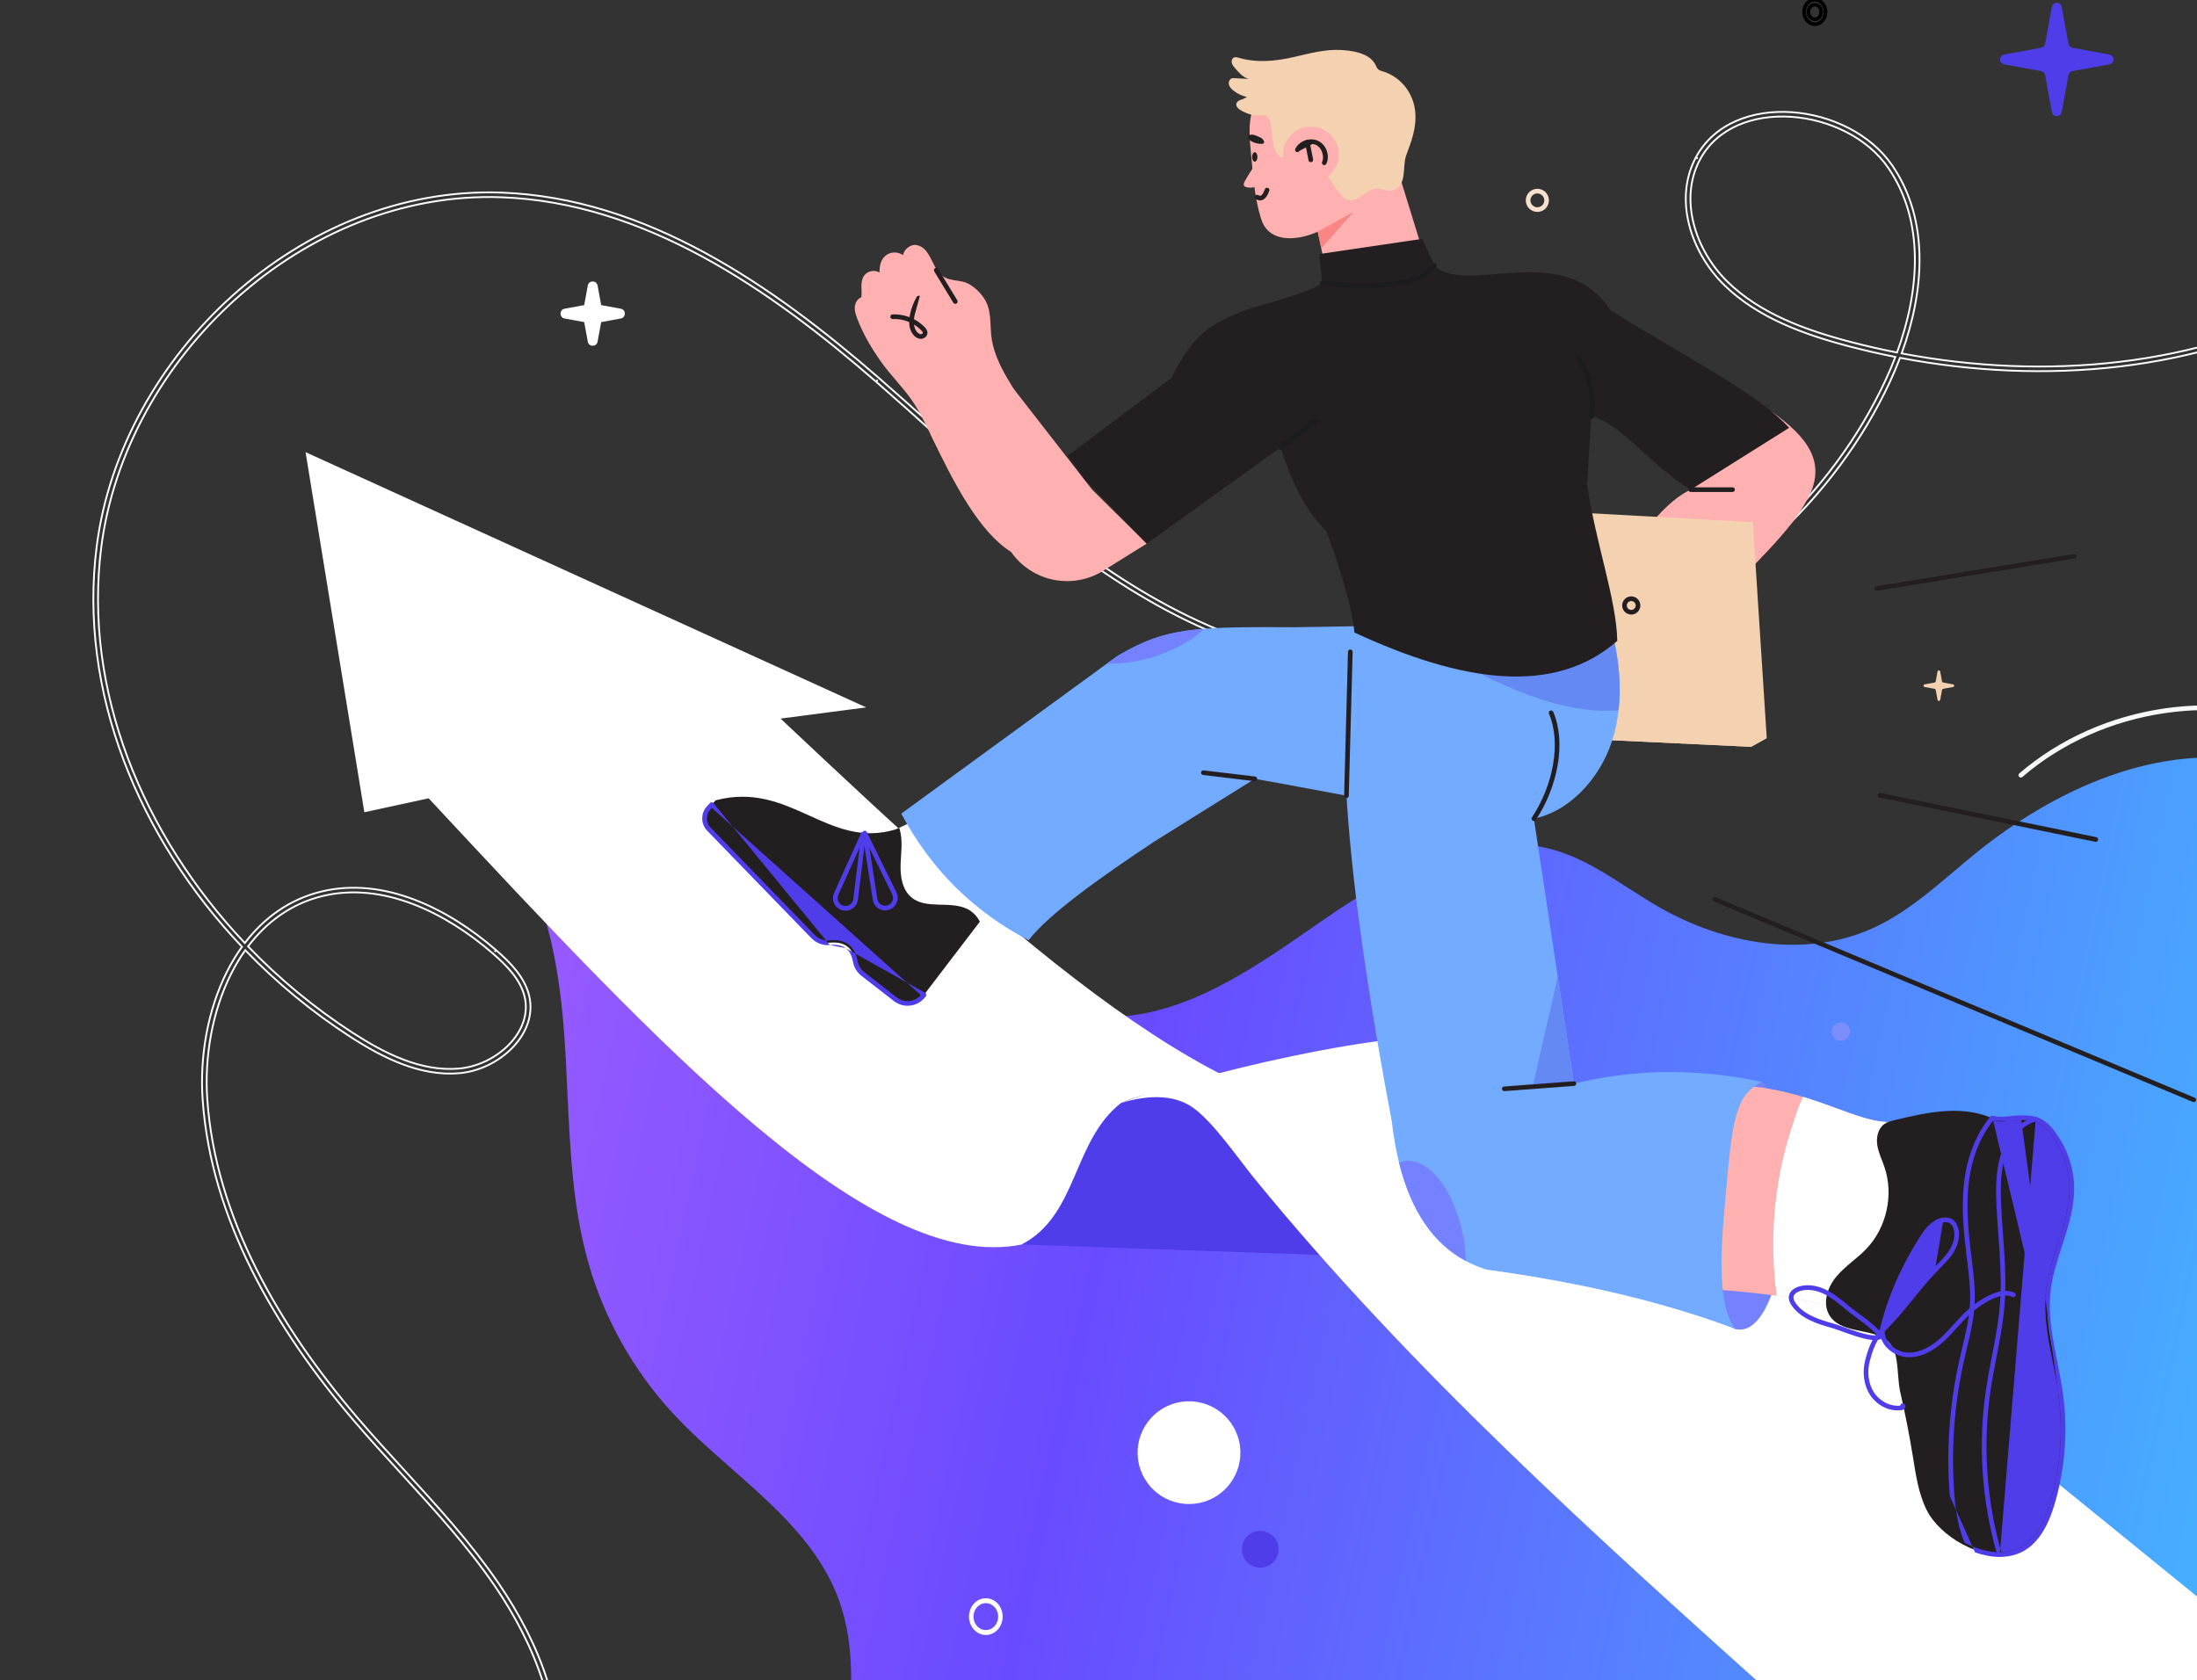
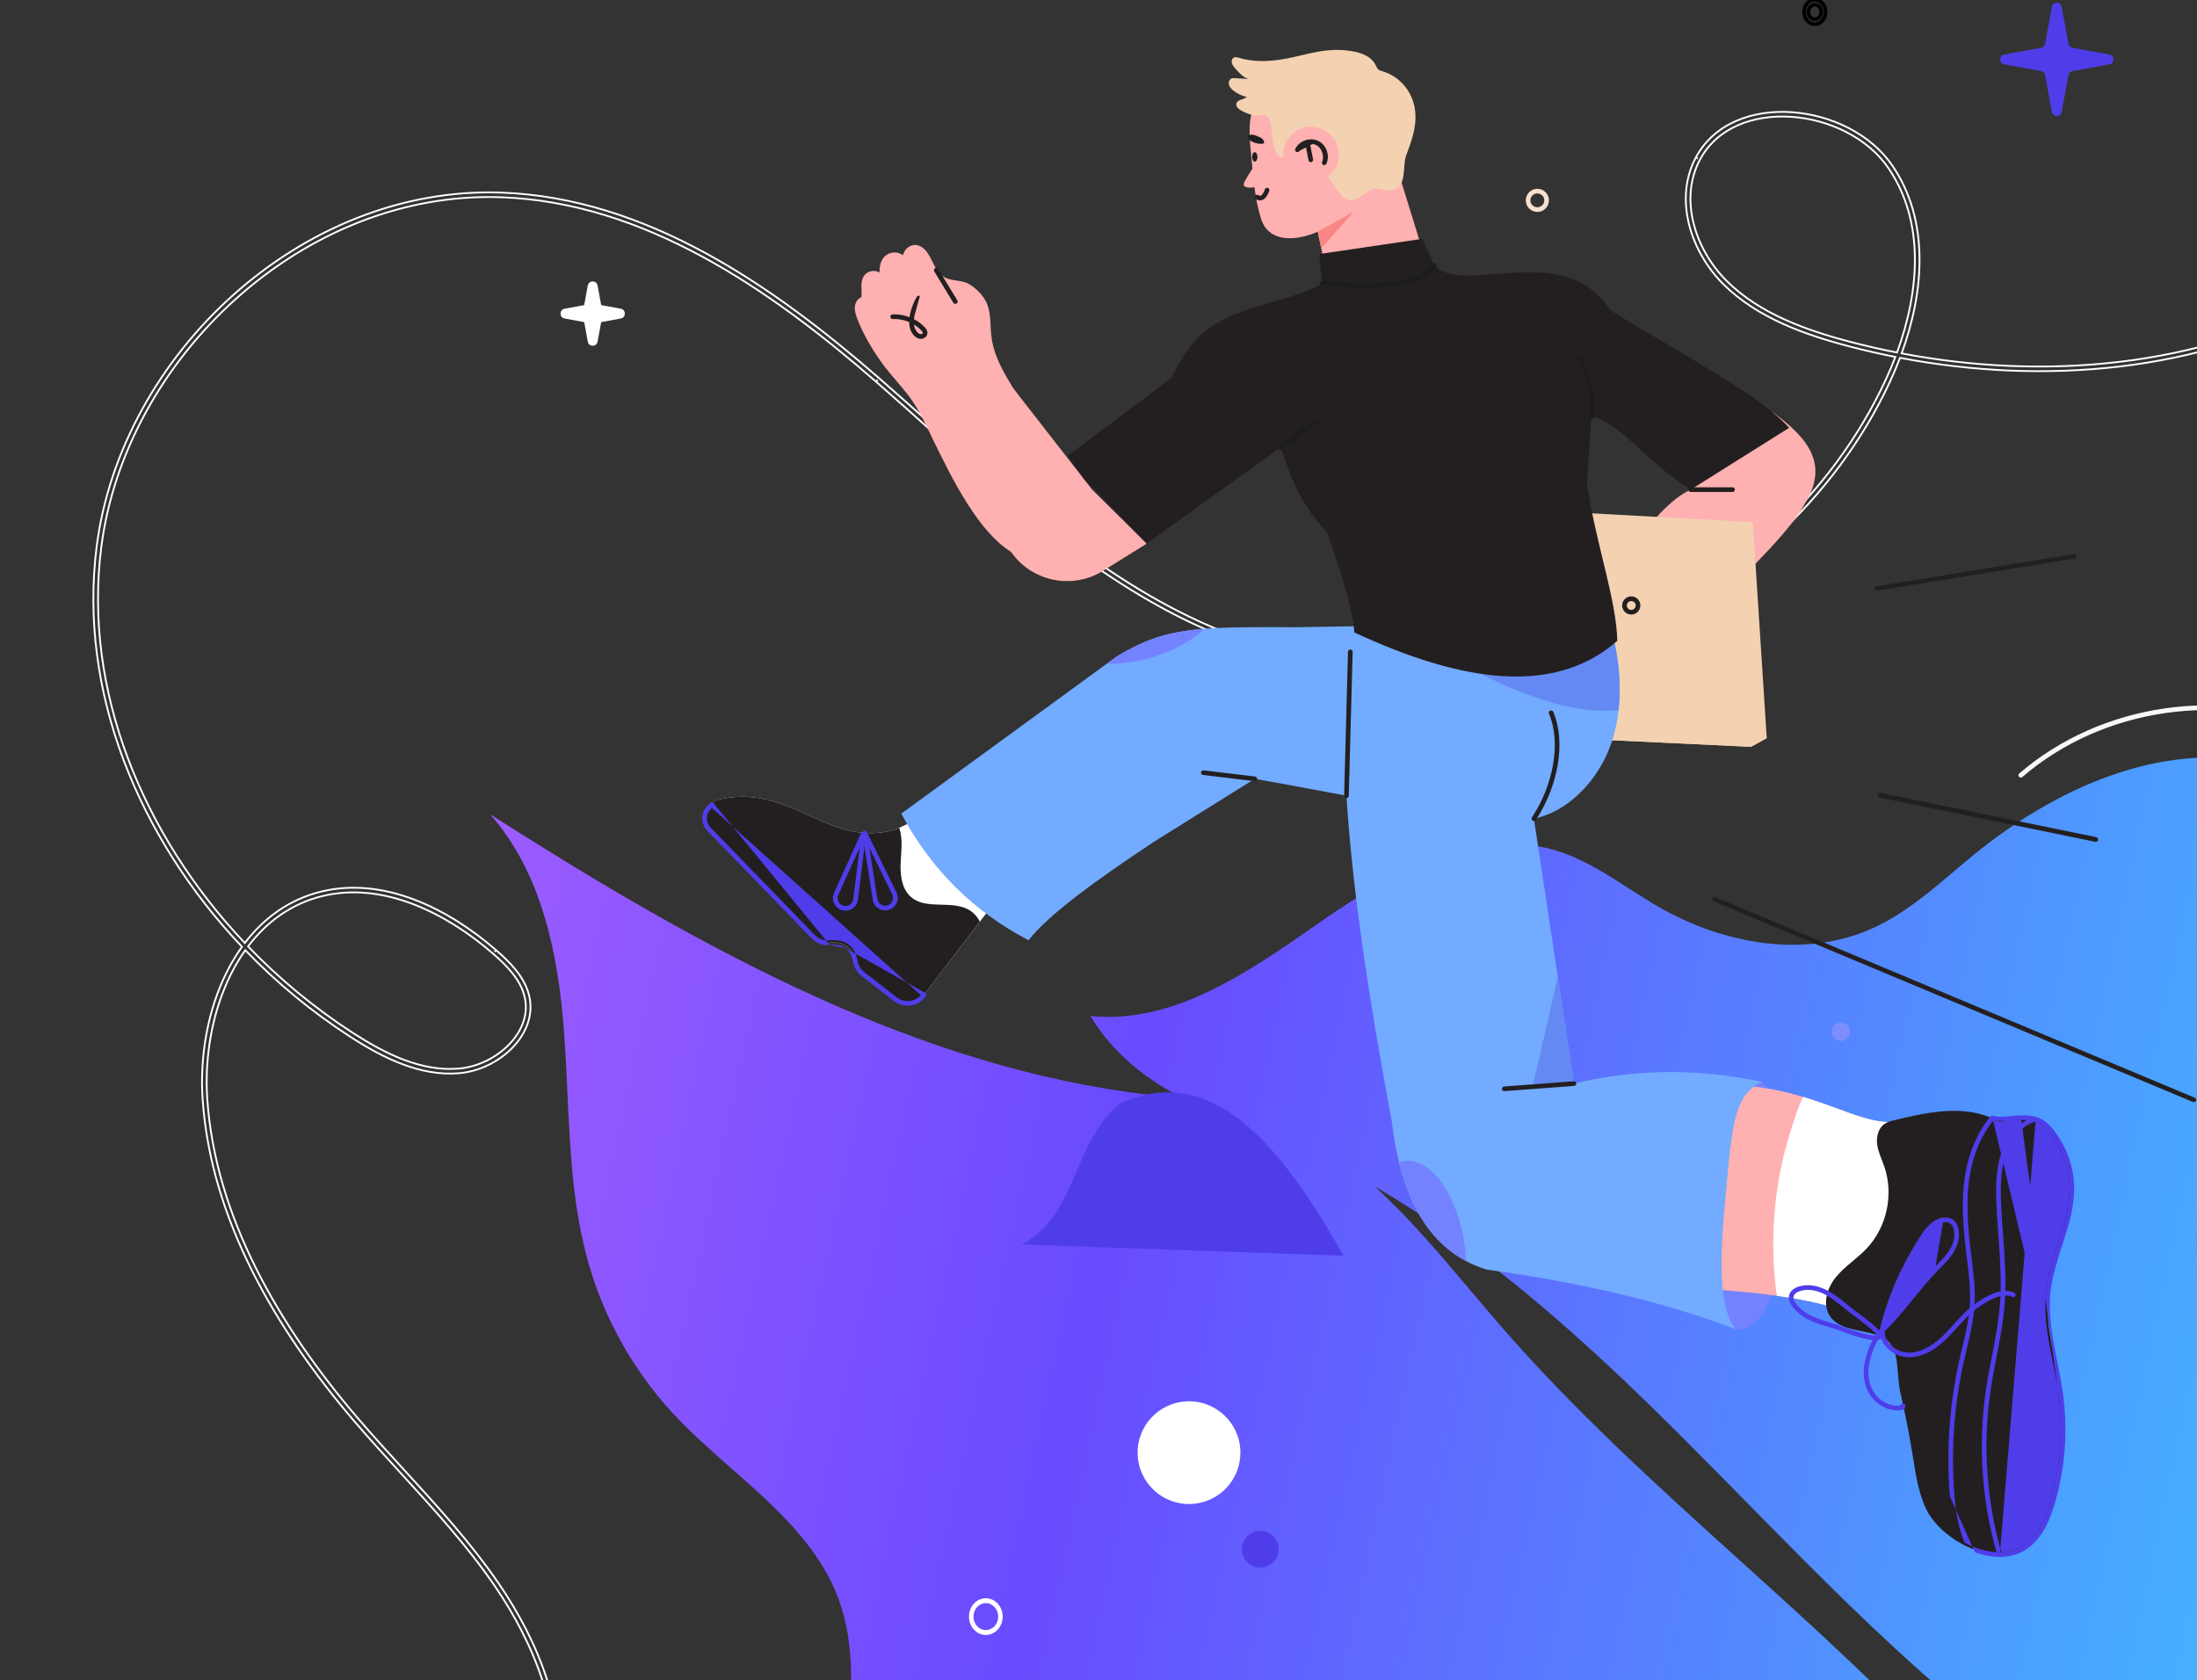
<svg xmlns="http://www.w3.org/2000/svg" width="608" height="465" viewBox="0 0 608 465" fill="none">
  <rect x="0" y="0" width="608" height="465" fill="#333333" stroke="none" />
  <g clip-path="url(#clip0_233_1632)">
    <path d="M469.311 43.579C474.376 34.108 485.052 30.326 495.826 31.051C506.601 31.777 517.67 37.013 523.689 45.832C534.035 60.99 532.536 80.579 526.264 97.82C566.012 105.353 608.518 101.598 643.522 82.456C682.668 61.049 710.247 18.694 706.582 -24.277L707.864 -24.386C711.582 19.197 683.634 61.987 644.14 83.584C608.758 102.933 565.85 106.674 525.81 99.043C524.947 101.317 524.004 103.547 522.996 105.716C507.936 138.125 479.182 164.428 444.744 177.319C410.307 190.209 370.595 189.534 336.654 175.479C306.429 162.963 282.04 141.062 257.929 119.411C252.772 114.78 247.628 110.16 242.442 105.647M469.311 43.579L469.849 43.866M469.311 43.579C463.156 55.09 467.843 69.727 477.114 78.846C486.384 87.963 499.315 92.63 511.974 95.926C516.117 97.005 520.306 97.963 524.527 98.794C523.699 100.963 522.795 103.094 521.828 105.174C506.915 137.267 478.424 163.338 444.292 176.114C410.16 188.89 370.786 188.22 337.147 174.291C307.146 161.867 282.954 140.147 258.846 118.503C253.675 113.86 248.508 109.22 243.288 104.677C213.78 78.991 178.836 54.776 138.806 53.313C83.33 51.285 33.542 98.351 26.764 151.169C21.599 191.416 38.388 231.92 66.972 262.054C65.421 264.209 64.038 266.513 62.821 268.929C57.433 279.617 55.256 292.515 56.078 304.33C58.382 337.41 76.172 367.81 98.012 393.328C102.301 398.339 106.752 403.205 111.193 408.06C120.297 418.011 129.361 427.92 136.915 438.958C148.133 455.35 155.821 474.888 152.972 494.155M154.245 494.343C157.161 474.624 149.286 454.755 137.978 438.232C130.374 427.12 121.203 417.094 112.063 407.102C107.638 402.263 103.219 397.433 98.99 392.492C77.232 367.069 59.639 336.926 57.363 304.241C56.555 292.627 58.7 279.965 63.971 269.507C65.124 267.22 66.425 265.04 67.876 263.001C76.581 272.033 86.35 280.109 96.906 286.938C105.837 292.717 116.215 298.009 127.155 297.042C132.67 296.555 138.088 293.848 141.831 289.968C145.576 286.086 147.703 280.959 146.453 275.655C145.229 270.465 141.218 266.404 137.284 262.979M137.284 262.979L136.885 263.437M137.284 262.979C124.199 251.591 106.291 242.544 88.932 246.768C80.021 248.936 72.989 254.137 67.749 261.006C39.483 231.125 22.944 191.055 28.041 151.333C34.743 99.11 84.011 52.597 138.759 54.598C178.313 56.044 212.963 79.986 242.442 105.647M242.442 105.647L242.865 105.162M89.237 248.018C80.593 250.121 73.754 255.193 68.648 261.949C77.319 270.97 87.064 279.039 97.605 285.858C106.508 291.619 116.566 296.686 127.041 295.761C132.234 295.302 137.367 292.742 140.904 289.075C144.44 285.41 146.322 280.711 145.2 275.95C144.079 271.197 140.37 267.372 136.439 263.949C123.464 252.657 105.983 243.943 89.237 248.018ZM512.299 94.681C516.486 95.772 520.718 96.738 524.984 97.573C531.244 80.489 532.677 61.285 522.626 46.557C516.875 38.131 506.209 33.04 495.739 32.335C485.268 31.63 475.19 35.315 470.446 44.185C464.648 55.028 469.001 69.062 478.017 77.929C487.033 86.796 499.68 91.396 512.299 94.681Z" stroke="white" stroke-width="0.5" stroke-miterlimit="10" />
    <path fill-rule="evenodd" clip-rule="evenodd" d="M301.767 281.211C301.767 281.211 301.767 281.211 301.767 281.21H301.764C301.765 281.211 301.766 281.211 301.767 281.211ZM327.844 304.239C317.342 298.812 308.191 291.89 301.767 281.211C324.683 283.56 345.41 269.116 364.384 255.893C364.783 255.616 365.18 255.339 365.577 255.063C384.878 241.62 408.255 228.571 430.744 235.453C437.973 237.667 444.361 241.776 450.754 245.889C453.506 247.659 456.259 249.43 459.08 251.05C476.902 261.287 499.421 265.412 518.158 256.963C526.579 253.166 533.687 247.15 540.773 241.153C542.649 239.565 544.523 237.979 546.42 236.435C568.754 218.257 597.84 205.055 625.974 211.174C633.141 212.731 640.072 215.498 646.974 218.253C657.9 222.615 668.752 226.948 680.351 226.404C692.928 225.813 704.03 219.611 715.202 213.37C724.346 208.262 733.537 203.127 743.623 201.02C746.63 200.39 749.668 200.046 752.715 199.955V516.956H611.558C596.841 509.6 582.52 501.497 568.932 492.227C537.219 470.591 510.19 443.1 483.214 415.662C476.731 409.067 470.25 402.476 463.709 395.97C438.341 370.737 411.244 346.239 380.463 328.426C390.008 337.109 398.595 347.285 407.071 357.33C409.87 360.647 412.657 363.95 415.462 367.18C435.777 390.578 458.784 411.378 481.796 432.183C502.868 451.234 523.945 470.29 542.963 491.348C550.541 499.742 557.366 508.245 563.689 516.956H234.25C233.58 511.91 233.259 506.816 233.309 501.724C233.366 495.777 233.896 489.764 234.426 483.758C235.653 469.829 236.878 455.933 232.202 442.961C226.782 427.926 214.634 417.218 202.427 406.458C196.762 401.465 191.084 396.46 186.061 391.007C175.277 379.297 167.272 365.044 162.892 349.737C158.509 334.414 157.771 318.424 157.032 302.442C156.772 296.795 156.511 291.15 156.09 285.536C154.478 264.026 149.915 241.53 135.624 225.383C189.776 259.887 248.701 293.378 312.281 302.277C315.105 302.673 317.945 303.015 320.785 303.357C323.14 303.641 325.495 303.925 327.844 304.239Z" fill="url(#paint0_linear_233_1632)" />
-     <path d="M282.775 344.452C241.46 352.839 183.216 290.366 118.625 220.96L100.83 224.812L84.56 125.149L239.711 195.797L216.008 198.892C281.377 260.438 339.85 314.168 387.639 309.485L282.773 344.452H282.775Z" fill="white" />
    <path d="M310.228 305.297C296.755 315.814 298.357 336.336 282.723 344.454L371.829 347.579C354.5 316.926 335.678 293.987 310.228 305.297Z" fill="#4F3DEA" />
-     <path d="M697.259 515.847C627.06 455.859 531.663 381.331 461.465 321.34C445.893 308.035 426.865 290.918 406.971 287.332C386.961 283.726 328.711 298.012 310.228 305.295C316.627 303.32 324.406 302.549 330.072 306.527C335.738 310.504 342.759 320.81 347.135 326.171C390.551 379.371 441.965 425.527 493.127 471.422C517.917 493.659 542.809 515.978 570.33 534.668L697.262 515.847H697.259Z" fill="white" />
    <path d="M237.255 88.258C238.889 92.519 241.221 96.467 243.857 100.178C246.506 103.907 249.857 107.167 252.442 110.914C255.164 114.856 257.099 119.611 259.353 123.85L265.875 120.645L283.184 112.143C281.776 109.626 280.169 107.149 278.703 104.61C276.549 100.868 274.714 96.991 274.3 92.63C274.001 89.496 274.28 86.165 272.816 83.377C271.822 81.485 269.781 79.413 267.848 78.457C265.8 77.44 263.279 77.884 261.203 76.627C259.032 75.315 258.251 72.502 256.938 70.389C256.193 69.184 255.274 68.205 253.821 67.864C252.099 67.458 250.226 68.89 249.889 70.627C248.981 69.969 247.781 69.726 246.684 69.98C245.592 70.231 244.618 70.973 244.086 71.965C243.501 73.056 243.415 74.193 243.39 75.433C242.015 74.569 239.984 75.011 239.09 76.364C237.94 78.105 238.621 80.226 238.37 82.296C237.295 82.667 236.655 83.824 236.565 84.956C236.479 86.085 236.848 87.199 237.255 88.258Z" fill="#FFB0B0" />
    <path fill-rule="evenodd" clip-rule="evenodd" d="M258.76 74.233C258.457 74.418 258.36 74.813 258.545 75.117L263.824 83.795C264.009 84.098 264.405 84.195 264.708 84.01C265.012 83.825 265.108 83.43 264.924 83.126L259.645 74.448C259.46 74.145 259.064 74.048 258.76 74.233Z" fill="#231F20" />
    <path fill-rule="evenodd" clip-rule="evenodd" d="M254.565 81.941C254.257 81.764 253.864 81.871 253.687 82.179C252.848 83.638 252.235 85.225 251.87 86.866C251.804 87.163 251.747 87.473 251.703 87.791C250.209 87.216 248.599 86.942 246.997 87.019C246.642 87.035 246.368 87.337 246.385 87.692C246.402 88.047 246.703 88.321 247.058 88.304C248.613 88.23 250.18 88.529 251.611 89.143C251.62 90.474 251.952 91.822 252.915 92.847C253.362 93.323 254.038 93.791 254.854 93.788C255.291 93.787 255.718 93.624 256.043 93.359C256.371 93.092 256.64 92.685 256.663 92.182C256.696 91.428 256.185 90.854 255.874 90.535C255.019 89.652 254.02 88.915 252.933 88.347C252.971 87.95 253.037 87.546 253.126 87.146M252.94 89.829C253.674 90.276 254.352 90.813 254.949 91.431L254.952 91.433C255.273 91.762 255.383 91.976 255.377 92.124M252.94 89.829C253.041 90.657 253.323 91.401 253.853 91.966C254.178 92.312 254.536 92.502 254.85 92.501L254.852 92.501C254.977 92.501 255.121 92.45 255.232 92.36C255.34 92.272 255.374 92.183 255.377 92.124M254.854 93.788L254.855 93.788L254.852 93.144V93.788H254.854Z" fill="#231F20" />
    <path d="M196.186 229.503L224.987 259.202C226.179 260.432 227.861 261.094 229.563 260.924C233.64 260.517 236.007 262.241 236.688 266.085C236.936 267.488 237.712 268.748 238.839 269.624L247.781 276.575C250.198 278.455 253.688 278 255.545 275.569L255.708 275.35L271.164 255.102L275.226 249.784L254.247 226.597L248.853 229.126L247.982 229.535C229.174 235.32 218.804 216.037 198.051 221.518L196.957 222.707L196.113 223.621C194.575 225.292 194.605 227.874 196.189 229.505L196.186 229.503Z" fill="white" />
    <path d="M487.662 299.439C467.868 300.934 469.337 365.301 480.427 367.896C495.057 371.031 500.47 310.944 487.662 299.439Z" fill="#7482FF" />
    <path d="M469.337 356.493C477.121 357.055 484.755 357.693 491.706 358.646C504.217 360.368 514.515 363.126 519.49 368.378L528.168 309.564C520.371 312.871 511.648 307.428 499.004 303.606C497.48 303.147 495.896 302.711 494.254 302.314C489.002 301.054 483.118 300.219 476.428 300.404L474.734 313.79L469.332 356.498L469.337 356.493Z" fill="#FFB0B0" />
    <path d="M490.496 114.073C499.779 120.748 506.421 128.141 499.588 139.205C492.708 152.53 457.423 182.237 444.713 194.145L437.624 169.457C446.304 160.297 457.282 140.334 467.891 135.526L490.496 114.073Z" fill="#FFB0B0" />
    <path d="M485.076 144.517L427.753 141.383L433.517 204.298L484.594 206.707L488.935 204.298L485.076 144.517Z" fill="#F3D1B1" />
    <path d="M488.935 204.297L433.263 201.524L433.517 204.297L484.594 206.706L488.935 204.297Z" fill="#F3D1B1" />
    <path fill-rule="evenodd" clip-rule="evenodd" d="M451.435 166.356C452.114 166.356 452.665 166.906 452.665 167.584C452.665 168.263 452.114 168.813 451.435 168.813C450.756 168.813 450.206 168.263 450.206 167.584C450.206 166.906 450.756 166.356 451.435 166.356ZM453.952 167.584C453.952 166.195 452.825 165.069 451.435 165.069C450.046 165.069 448.919 166.195 448.919 167.584C448.919 168.974 450.046 170.1 451.435 170.1C452.825 170.1 453.952 168.974 453.952 167.584Z" fill="#231F20" />
    <path d="M363.66 64.559C363.183 64.74 362.703 64.91 362.216 65.063C357.103 66.687 350.842 66.521 348.999 60.594C347.305 55.146 346.858 49.693 346.356 44.044C345.937 39.319 345.184 34.511 346.768 29.971C348.234 25.773 350.892 21.891 354.758 19.577C361.704 15.419 370.917 15.043 378.006 19.364C381.797 21.675 384.791 25.231 386.529 29.306C389.383 36.012 389.285 42.682 385.118 48.892C381.398 54.438 376.226 58.19 370.44 61.284C368.226 62.469 365.999 63.658 363.657 64.554L363.66 64.559Z" fill="#FFB0B0" />
    <path d="M386.295 45.374L395.365 74.783L367.9 79.407L363.843 60.198L386.295 45.374Z" fill="#FFB0B0" />
    <path d="M350.751 32.252C350.862 32.348 350.965 32.463 351.06 32.604C351.808 33.718 351.818 36.235 352.052 37.58C352.338 39.231 352.433 40.975 353.267 42.428C353.55 42.923 353.952 43.397 354.499 43.555C354.878 43.666 355.285 43.613 355.672 43.525C357.09 43.199 358.237 42.481 358.398 41.036C358.418 40.865 358.436 40.692 358.456 40.521C359.974 41.663 361.413 42.91 362.756 44.253C364.267 45.761 366.074 47.003 367.362 48.727C368.771 50.612 369.847 52.637 371.492 54.366C371.75 54.637 372.019 54.905 372.34 55.099C373.663 55.899 375.378 55.216 376.655 54.348C377.891 53.508 379.291 52.306 380.86 52.188C382.414 52.072 383.82 53.151 385.416 52.694C389.501 51.525 388.052 46.032 389.114 43.126C390.595 39.071 392.041 35.475 391.662 31.035C391.22 25.838 387.716 21.249 382.633 19.743C382.238 19.625 381.824 19.522 381.5 19.266C381.079 18.932 380.88 18.398 380.642 17.916C379.018 14.649 374.145 13.969 370.837 13.826C366.526 13.64 362.294 14.817 358.089 15.78C353.026 16.942 347.92 17.459 342.867 16.006C342.41 15.876 341.905 15.725 341.473 15.924C340.944 16.167 340.753 16.86 340.896 17.424C341.039 17.989 341.428 18.453 341.807 18.895C342.854 20.117 343.991 21.397 345.535 21.851C344.172 21.73 343.143 21.765 341.78 21.643C341.483 21.617 341.18 21.59 340.896 21.683C340.226 21.904 339.924 22.747 340.098 23.429C340.271 24.112 340.798 24.649 341.35 25.083C342.44 25.941 343.725 26.549 345.078 26.847C344.493 27.108 344.117 27.432 343.497 27.587C342.877 27.743 342.229 28.15 342.136 28.785C342.031 29.522 342.706 30.125 343.349 30.503C344.543 31.209 346.03 31.838 347.43 31.941C348.49 32.019 349.865 31.492 350.749 32.252H350.751Z" fill="#F3D1B1" />
    <path d="M317.352 150.47L305.822 157.647C297.264 163.369 285.699 161.198 279.8 152.764C271.004 147.218 264.068 133.998 257.556 120.286L280.463 107.553L302.235 135.524L317.354 150.468L317.352 150.47Z" fill="#FFB0B0" />
    <path d="M249.425 225.194C257.674 240.702 269.475 252.311 284.64 260.243C290.28 253.021 303.789 243.297 319.581 232.843L347.25 215.568C369.084 219.372 391.748 224.336 414.556 226.905C417.305 227.214 420.097 227.239 422.835 226.878C434.029 225.4 442.78 215.405 446.093 205.163C446.997 202.368 447.595 199.5 447.919 196.591C448.679 189.931 448.039 183.085 446.503 176.516C446.392 176.036 446.272 175.56 446.154 175.083C445.735 173.434 444.916 172.882 443.327 172.27C441.738 171.655 440.006 171.537 438.304 171.479C432.879 171.293 427.439 171.65 422.085 172.533L358.657 173.61C347.606 173.549 339.623 173.532 333.169 174.044C323.344 174.827 317.061 176.842 308.892 181.806L306.291 183.703L249.428 225.194H249.425Z" fill="#72ABFF" />
    <path d="M491.709 358.646C504.22 360.367 514.517 363.125 519.493 368.378L528.171 309.564C520.374 312.871 511.65 307.428 499.006 303.606C497.472 306.618 496.488 310.181 495.637 312.786C493.084 320.603 491.573 328.799 490.991 336.992C490.478 344.212 490.714 351.482 491.706 358.646H491.709Z" fill="white" />
    <path d="M385.183 310.525C385.655 314.573 386.315 318.319 387.169 321.77C390.5 335.268 396.718 344.235 405.61 348.997C407.447 349.984 409.4 350.784 411.466 351.414C437.759 354.998 460.779 360.473 480.43 367.896C475.484 362.418 475.886 347.888 477.538 331.246C479.318 310.525 480.151 302.854 487.664 299.438C471.556 296.061 454.97 295.584 437.664 299.436L437.626 299.446C436.946 299.597 436.263 299.755 435.58 299.92L435.553 299.737L431.115 270.382L424.49 226.594C427.015 204.642 404.533 188.942 374.816 175.058C368.673 199.138 373.083 246.389 385.186 310.525H385.183Z" fill="#72ABFF" />
    <path d="M506.346 364.157C509.258 368.739 516.199 367.776 521.057 370.205C526.065 372.709 524.654 379.994 525.909 385.452C527.247 391.277 528.397 397.144 529.353 403.041C530.182 408.153 530.895 413.387 533.222 418.015C535.029 421.618 538.795 425.139 543.185 427.478C544.347 428.095 545.55 428.632 546.775 429.064C548.956 429.839 551.203 430.286 553.37 430.288C556.417 430.291 559.309 429.423 561.669 427.365C565.088 424.371 566.878 419.949 568.135 415.586C570.909 405.937 571.64 395.706 570.264 385.761C568.954 376.295 565.763 366.91 566.822 357.417C567.914 347.64 573.467 338.581 573.362 328.741C573.304 323.341 571.461 317.973 568.185 313.677C566.908 312.001 565.336 310.43 563.328 309.787C563.315 309.785 563.305 309.78 563.293 309.777C562.033 309.381 560.69 309.371 559.367 309.366C556.367 309.356 554.042 310.184 551.346 309.451C551.05 309.373 550.751 309.273 550.445 309.152C542.226 305.91 532.978 307.948 524.388 310.018C523.356 310.267 522.294 310.528 521.436 311.147C519.696 312.4 519.194 314.829 519.518 316.947C519.842 319.065 520.828 321.012 521.514 323.042C524.107 330.701 522.124 339.727 516.558 345.595C513.897 348.395 510.533 350.488 508.086 353.472C505.636 356.458 504.273 360.902 506.346 364.159V364.157Z" fill="#231F20" />
    <path fill-rule="evenodd" clip-rule="evenodd" d="M559.364 310.009C558.315 310.006 557.369 310.106 556.421 310.208ZM559.365 310.009C560.703 310.014 561.948 310.028 563.1 310.391C563.107 310.393 563.114 310.395 563.122 310.397C563.126 310.399 563.13 310.4 563.135 310.402C563.14 310.403 563.144 310.404 563.149 310.406C564.958 310.99 566.424 312.427 567.674 314.067L567.674 314.067C570.866 318.253 572.662 323.486 572.718 328.748L572.718 328.748C572.77 333.553 571.44 338.189 569.928 342.906C569.755 343.445 569.58 343.986 569.404 344.528C568.053 348.696 566.674 352.948 566.183 357.345L566.183 357.345C565.643 362.183 566.188 366.973 567.021 371.71C567.346 373.56 567.712 375.388 568.076 377.208C568.653 380.089 569.225 382.951 569.627 385.849M563.108 310.393C563.107 310.392 563.106 310.392 563.106 310.392L563.107 310.392L563.108 310.393ZM556.421 310.208C556.049 310.247 555.678 310.287 555.299 310.32ZM555.299 310.32C554.103 310.426 552.887 310.461 551.586 310.173ZM551.586 310.173C548.275 314.259 546.191 319.425 545.237 324.687C543.895 332.099 544.572 339.735 545.501 347.313C545.548 347.694 545.595 348.076 545.643 348.458C546.159 352.609 546.686 356.847 546.446 361.089C546.21 365.264 545.234 369.357 544.274 373.38C544.013 374.476 543.753 375.566 543.509 376.652L542.881 376.511L543.509 376.652C540.762 388.892 539.873 401.545 540.882 414.048C540.883 414.066 540.884 414.084 540.884 414.102C541.239 418.464 542.021 423.053 543.687 427.015C544.761 427.574 545.867 428.061 546.989 428.457L546.99 428.457C549.116 429.213 551.29 429.642 553.37 429.645C556.292 429.647 559.024 428.817 561.246 426.88C564.518 424.014 566.266 419.747 567.517 415.407C570.266 405.845 570.99 395.705 569.627 385.849M539.595 414.094C538.583 401.481 539.482 388.718 542.254 376.37C542.506 375.246 542.772 374.13 543.037 373.019C543.992 369.012 544.932 365.066 545.161 361.016L545.161 361.016C545.394 356.897 544.882 352.773 544.363 348.601C544.317 348.224 544.27 347.847 544.223 347.47L544.223 347.469C543.294 339.886 542.591 332.079 543.97 324.458L543.97 324.458C544.98 318.892 547.222 313.377 550.853 309.038C551.014 308.845 551.273 308.764 551.515 308.83C552.754 309.167 553.92 309.15 555.186 309.038C555.519 309.009 555.865 308.972 556.221 308.934C557.191 308.831 558.243 308.718 559.369 308.722L559.369 308.722C560.671 308.727 562.105 308.733 563.468 309.158C563.475 309.16 563.48 309.161 563.485 309.163C563.491 309.164 563.495 309.166 563.499 309.167C563.508 309.169 563.516 309.172 563.524 309.174C565.724 309.878 567.395 311.579 568.697 313.287C572.057 317.693 573.946 323.195 574.005 328.734C574.059 333.769 572.665 338.582 571.154 343.299C570.98 343.842 570.804 344.385 570.628 344.926C569.273 349.11 567.937 353.23 567.462 357.488C566.942 362.144 567.463 366.792 568.288 371.488C568.602 373.271 568.962 375.074 569.325 376.887C569.908 379.806 570.497 382.75 570.901 385.672L570.901 385.673C572.289 395.706 571.552 406.028 568.754 415.763L568.754 415.764C567.489 420.152 565.658 424.727 562.093 427.849L562.092 427.85C559.594 430.028 556.542 430.934 553.369 430.932H553.369C551.116 430.929 548.797 430.465 546.559 429.67C546.56 429.67 546.561 429.67 546.561 429.671L546.775 429.064L546.559 429.67M563.513 309.172C563.515 309.172 563.515 309.172 563.515 309.172L563.514 309.172L563.513 309.172Z" fill="#4F3DEA" />
    <path fill-rule="evenodd" clip-rule="evenodd" d="M563.419 309.146C563.323 309.127 563.223 309.13 563.128 309.155C559.813 310.033 556.865 312.521 554.698 317.093L554.698 317.093C552.422 321.9 552.282 327.383 552.473 332.539C552.589 335.666 552.816 338.802 553.043 341.924C553.16 343.547 553.278 345.167 553.379 346.779C553.676 351.508 553.838 356.208 553.481 360.894C553.183 364.809 552.524 368.687 551.789 372.579C551.607 373.543 551.42 374.508 551.232 375.475C550.665 378.405 550.094 381.351 549.648 384.31C547.33 399.677 548.398 415.546 552.749 430.469C552.829 430.743 553.081 430.932 553.367 430.932H553.369M563.278 310.449C565.028 311.059 566.454 312.467 567.674 314.067L567.674 314.067C570.866 318.253 572.662 323.486 572.718 328.748L572.718 328.748C572.77 333.553 571.44 338.189 569.928 342.906C569.755 343.446 569.58 343.986 569.404 344.528C568.053 348.696 566.674 352.949 566.183 357.345L566.183 357.345C565.643 362.183 566.188 366.974 567.021 371.711C567.346 373.56 567.712 375.388 568.076 377.208C568.653 380.09 569.225 382.951 569.627 385.849C570.99 395.705 570.266 405.845 567.517 415.408C566.266 419.748 564.518 424.015 561.245 426.881C559.145 428.711 556.59 429.553 553.849 429.638C549.664 415.031 548.654 399.523 550.921 384.502L550.284 384.406L550.921 384.502C551.363 381.572 551.926 378.663 552.492 375.74C552.68 374.768 552.869 373.794 553.053 372.818C553.791 368.915 554.46 364.981 554.764 360.991L554.764 360.991C555.128 356.216 554.962 351.446 554.664 346.698C554.56 345.059 554.442 343.427 554.324 341.798C554.099 338.691 553.874 335.597 553.759 332.492C553.569 327.354 553.729 322.147 555.861 317.644C557.864 313.418 560.48 311.25 563.278 310.449ZM563.107 310.393C563.105 310.392 563.106 310.393 563.107 310.393L563.107 310.393ZM563.419 309.146C563.447 309.152 563.469 309.158 563.485 309.163ZM563.485 309.163C563.491 309.165 563.495 309.166 563.499 309.167ZM563.499 309.167C563.508 309.17 563.516 309.172 563.524 309.175C565.724 309.878 567.395 311.579 568.697 313.287L568.186 313.677L568.185 313.677L568.186 313.677M563.513 309.172C563.514 309.172 563.515 309.172 563.515 309.172L563.514 309.172L563.513 309.172Z" fill="#4F3DEA" />
    <path fill-rule="evenodd" clip-rule="evenodd" d="M332.377 213.79C332.335 214.143 332.587 214.463 332.94 214.505L347.176 216.207C347.529 216.249 347.849 215.997 347.891 215.644C347.933 215.291 347.681 214.971 347.329 214.929L333.092 213.227C332.74 213.185 332.419 213.437 332.377 213.79Z" fill="#231F20" />
    <path fill-rule="evenodd" clip-rule="evenodd" d="M429.007 196.704C428.68 196.844 428.528 197.222 428.667 197.549C432.109 205.622 429.805 217.425 423.951 226.241C423.754 226.537 423.835 226.936 424.131 227.133C424.427 227.329 424.827 227.249 425.023 226.953C431.024 217.916 433.519 205.649 429.851 197.044C429.712 196.717 429.334 196.565 429.007 196.704Z" fill="#231F20" />
    <path fill-rule="evenodd" clip-rule="evenodd" d="M540.614 337.725C539.699 336.978 538.472 336.879 537.456 337.07L537.456 337.07C534.628 337.601 532.754 340.115 531.373 342.254C531.361 342.273 531.35 342.293 531.34 342.313C526.268 350.193 522.339 359.011 520.167 368.154C520.102 368.43 520.224 368.716 520.469 368.858C520.714 369.001 521.024 368.967 521.231 368.774C523.985 366.213 526.496 363.18 528.975 360.136C529.163 359.905 529.35 359.674 529.538 359.443C531.834 356.619 534.117 353.811 536.583 351.328L536.583 351.328C536.677 351.233 536.772 351.137 536.867 351.042C538.287 349.615 539.792 348.101 540.846 346.264C541.977 344.294 542.582 341.794 541.79 339.521L541.789 339.519L541.789 339.519C541.568 338.889 541.212 338.211 540.614 337.725ZM537.693 338.335C538.495 338.184 539.285 338.301 539.801 338.722L539.802 338.724L539.802 338.724C540.143 339.001 540.394 339.431 540.575 339.945C541.202 341.747 540.749 343.849 539.73 345.623C538.763 347.308 537.371 348.708 535.924 350.165C535.839 350.25 535.754 350.335 535.67 350.421M537.575 337.702L537.693 338.335L537.575 337.702Z" fill="#4F3DEA" />
    <path fill-rule="evenodd" clip-rule="evenodd" d="M551.14 359.644C553.1 358.696 555.231 358.143 556.904 358.983C557.222 359.142 557.608 359.014 557.768 358.696C557.927 358.379 557.799 357.992 557.481 357.833C555.223 356.7 552.58 357.517 550.579 358.486L550.578 358.486C548.503 359.493 546.565 360.779 544.832 362.3C543.429 363.53 542.175 364.902 540.954 366.255C540.869 366.349 540.785 366.442 540.701 366.535C539.561 367.801 538.442 369.041 537.222 370.175C534.6 372.609 531.36 374.51 527.971 374.372C526.312 374.305 524.633 373.571 523.405 372.432C522.18 371.296 521.452 369.804 521.573 368.226C521.594 367.955 521.442 367.7 521.193 367.589C520.945 367.479 520.654 367.536 520.466 367.732C518.146 370.158 516.997 373.291 516.194 376.41C515.362 379.635 515.68 383.28 517.546 386.128C519.41 388.974 522.93 390.839 526.364 390.278L526.366 390.278C526.602 390.238 526.787 390.118 526.91 390.008C527.036 389.895 527.141 389.757 527.212 389.612C527.265 389.502 527.373 389.242 527.279 388.952C527.221 388.773 527.091 388.607 526.894 388.515C526.717 388.433 526.547 388.437 526.434 388.454C526.13 388.5 525.907 388.751 525.887 389.046C523.11 389.376 520.202 387.834 518.623 385.423C516.994 382.937 516.68 379.68 517.44 376.732L517.44 376.732C518.093 374.198 518.946 371.795 520.406 369.804C520.707 371.185 521.494 372.414 522.53 373.376C523.968 374.71 525.935 375.577 527.919 375.658C531.815 375.816 535.378 373.643 538.098 371.118L538.098 371.118C539.362 369.943 540.517 368.662 541.649 367.406C541.736 367.309 541.823 367.213 541.909 367.117C543.133 365.761 544.342 364.442 545.68 363.268L545.681 363.268C547.327 361.823 549.168 360.6 551.14 359.644Z" fill="#4F3DEA" />
    <path fill-rule="evenodd" clip-rule="evenodd" d="M498.196 357.321C500.239 356.693 502.541 357.098 504.577 358.052C506.617 359.008 508.401 360.451 510.229 361.941C511.364 362.912 512.621 363.849 513.867 364.778C514.395 365.171 514.92 365.562 515.434 365.955C516.94 367.105 518.368 368.277 519.557 369.567C519.523 369.573 519.487 369.579 519.451 369.585C519.082 369.639 518.622 369.637 518.082 369.579C517.002 369.465 515.695 369.141 514.338 368.728C512.985 368.316 511.611 367.824 510.399 367.384C510.282 367.342 510.167 367.3 510.053 367.259C508.997 366.876 508.066 366.537 507.437 366.361L507.436 366.36C503.366 365.221 499.259 363.919 496.971 360.731M510.641 361.447L511.048 360.948C509.238 359.473 507.333 357.922 505.123 356.887C502.906 355.848 500.264 355.339 497.818 356.091L497.818 356.091C496.703 356.434 495.309 357.253 495.065 358.713C494.885 359.792 495.426 360.783 495.925 361.48L495.925 361.481C498.517 365.093 503.096 366.481 507.089 367.6C507.669 367.763 508.552 368.083 509.63 368.474C509.738 368.514 509.848 368.554 509.96 368.594C511.172 369.034 512.575 369.536 513.963 369.959C515.346 370.38 516.744 370.732 517.947 370.859C518.548 370.923 519.125 370.933 519.638 370.858C520.148 370.783 520.643 370.616 521.03 370.285C521.298 370.056 521.332 369.655 521.107 369.384C519.723 367.72 517.982 366.281 516.215 364.932C515.674 364.518 515.132 364.115 514.597 363.716C513.364 362.797 512.162 361.902 511.06 360.958L510.641 361.447ZM498.196 357.321C497.207 357.626 496.453 358.217 496.335 358.925L496.335 358.925C496.244 359.468 496.511 360.087 496.971 360.73" fill="#4F3DEA" />
    <path d="M196.186 229.502L224.987 259.202C226.179 260.431 227.861 261.094 229.563 260.923C233.64 260.517 236.007 262.241 236.688 266.085C236.936 267.488 237.712 268.748 238.839 269.623L247.781 276.575C250.198 278.454 253.688 278 255.545 275.568L255.708 275.35L271.164 255.101C270.429 253.648 269.277 252.411 267.823 251.661C263.018 249.187 256.359 251.836 252.214 248.366C249.696 246.258 249.131 242.619 249.232 239.337C249.33 236.055 249.902 232.694 248.983 229.54C248.943 229.402 248.898 229.264 248.848 229.123L247.977 229.533C229.169 235.317 218.799 216.034 198.046 221.515L196.952 222.704L196.108 223.618C194.569 225.289 194.6 227.871 196.184 229.502H196.186Z" fill="#231F20" />
    <path fill-rule="evenodd" clip-rule="evenodd" d="M239.911 230.341C239.816 230.098 239.581 229.931 239.311 229.931H239.308C239.086 229.931 238.88 230.045 238.762 230.234C238.669 230.383 238.642 230.562 238.684 230.729L241.534 249.047C241.861 251.143 243.978 252.458 246.003 251.821C248.029 251.183 249.009 248.89 248.075 246.986L239.911 230.341ZM240.599 234.667L246.919 247.553C247.507 248.75 246.89 250.192 245.617 250.593C244.343 250.994 243.012 250.167 242.806 248.849C242.806 248.849 242.806 248.85 242.806 248.849L240.599 234.667Z" fill="#4F3DEA" />
    <path fill-rule="evenodd" clip-rule="evenodd" d="M238.463 230.221L230.817 247.173C229.944 249.109 231.002 251.364 233.045 251.937L233.046 251.937C235.088 252.507 237.163 251.127 237.422 249.019L239.689 230.564L239.05 230.486L238.463 230.221ZM237.895 234.612L231.99 247.702C231.99 247.702 231.99 247.702 231.99 247.702C231.442 248.918 232.106 250.337 233.392 250.697C234.678 251.056 235.982 250.187 236.144 248.862C236.144 248.862 236.144 248.862 236.144 248.862L237.895 234.612Z" fill="#4F3DEA" />
    <path d="M405.436 184.217C420.857 192.611 435.299 197.686 447.921 196.591C448.682 189.931 448.041 183.086 446.505 176.516L405.439 184.217H405.436Z" fill="#6489F2" />
    <path d="M365.861 78.529C360.346 81.503 354.156 82.921 348.161 84.74C342.166 86.56 336.111 88.928 331.663 93.343C328.425 96.555 326.241 100.655 324.105 104.685L295.459 126.146L300.176 132.774L317.347 150.473L354.369 123.852C357.462 133.117 360.692 140.661 367.094 147.097C371.05 158.011 374.208 168.006 374.811 175.06C404.673 188.94 430.173 192.624 447.57 177.379C447.319 165.768 441.603 150.473 439.22 134.081L440.398 115.28C448.114 116.726 457.277 129.26 467.886 135.529L495.135 118.412C486.422 108.803 464.956 97.925 445.702 85.872C432.681 65.947 405.675 82.105 396.994 73.516L393.618 66.108L365.075 70.316L365.884 78.361L365.859 78.537L365.861 78.529Z" fill="#231F20" />
    <path d="M346.022 38.9C346.108 38.968 346.195 39.031 346.286 39.086C347.094 39.583 348.171 39.828 349.115 39.816C350.583 39.793 349.494 38.378 348.859 38.077C348.452 37.884 348.04 37.708 347.621 37.545C347.187 37.377 346.728 37.221 346.263 37.271C344.882 37.422 345.329 38.343 346.025 38.9H346.022Z" fill="#231F20" />
    <path fill-rule="evenodd" clip-rule="evenodd" d="M350.874 51.999C350.539 51.879 350.171 52.052 350.05 52.387C349.68 53.42 349.311 53.899 349.028 54.082C348.903 54.163 348.794 54.187 348.684 54.181C348.564 54.175 348.405 54.129 348.198 54.005C347.894 53.822 347.498 53.921 347.315 54.225C347.133 54.53 347.231 54.925 347.536 55.108C347.867 55.307 348.229 55.445 348.613 55.466C349.008 55.488 349.385 55.384 349.727 55.162C350.378 54.741 350.867 53.922 351.262 52.822C351.382 52.487 351.208 52.119 350.874 51.999Z" fill="#231F20" />
    <path d="M347.247 44.745C346.84 44.745 346.509 44.158 346.509 43.435C346.509 42.711 346.84 42.125 347.247 42.125C347.655 42.125 347.985 42.711 347.985 43.435C347.985 44.158 347.655 44.745 347.247 44.745Z" fill="#231F20" />
    <path d="M348.633 43.761C347.122 45.801 345.736 47.934 344.488 50.145C344.25 50.566 344.026 51.123 344.338 51.495C344.481 51.663 344.702 51.741 344.915 51.796C346.072 52.092 347.34 51.914 348.372 51.314L348.63 43.761H348.633Z" fill="#FFB0B0" />
    <path d="M364.676 64.148L374.572 58.632L365.65 68.755L364.676 64.148Z" fill="#F98585" />
    <path fill-rule="evenodd" clip-rule="evenodd" d="M364.48 116.339C364.268 116.054 363.865 115.995 363.58 116.207L353.988 123.336C353.702 123.548 353.643 123.951 353.855 124.236C354.067 124.521 354.47 124.581 354.755 124.369L364.347 117.239C364.633 117.027 364.692 116.624 364.48 116.339Z" fill="#1C1C1E" />
    <path fill-rule="evenodd" clip-rule="evenodd" d="M436.714 98.804C436.402 98.975 436.289 99.366 436.46 99.677C439.035 104.363 440.778 109.25 439.766 115.169C439.706 115.519 439.941 115.852 440.292 115.912C440.642 115.972 440.974 115.736 441.034 115.386C442.116 109.059 440.229 103.863 437.588 99.058C437.416 98.746 437.025 98.632 436.714 98.804Z" fill="#1C1C1E" />
    <path fill-rule="evenodd" clip-rule="evenodd" d="M480.109 135.526C480.109 135.171 479.821 134.883 479.466 134.883H467.891C467.535 134.883 467.247 135.171 467.247 135.526C467.247 135.882 467.535 136.17 467.891 136.17H479.466C479.821 136.17 480.109 135.882 480.109 135.526Z" fill="#231F20" />
    <path d="M437.661 299.436L437.623 299.446L437.661 299.438V299.436Z" fill="#F95543" />
    <path d="M424.005 301.368L435.548 299.737L431.109 270.381L424.005 301.368Z" fill="#6489F2" />
    <path fill-rule="evenodd" clip-rule="evenodd" d="M436.219 299.872C436.193 299.518 435.884 299.252 435.53 299.279L416.24 300.727C415.886 300.753 415.62 301.062 415.647 301.416C415.673 301.771 415.982 302.036 416.337 302.01L435.626 300.562C435.98 300.535 436.246 300.226 436.219 299.872Z" fill="#231F20" />
    <path fill-rule="evenodd" clip-rule="evenodd" d="M197.384 222.228C197.122 221.993 196.72 222.012 196.482 222.27L195.638 223.184L195.637 223.184C193.868 225.106 193.902 228.076 195.725 229.953C195.736 229.964 195.747 229.975 195.759 229.986L224.525 259.65C225.845 261.011 227.717 261.755 229.627 261.563M196.616 229.024C196.627 229.034 196.638 229.044 196.648 229.054L225.449 258.754L225.038 259.153L225.449 258.754C226.514 259.852 228.005 260.433 229.499 260.283L229.5 260.283C231.633 260.07 233.42 260.405 234.777 261.389C236.139 262.377 236.962 263.943 237.321 265.973C237.541 267.214 238.229 268.334 239.234 269.115L239.234 269.115L248.176 276.067L248.176 276.067C250.225 277.66 253.148 277.354 254.83 275.427L196.997 223.609L196.584 224.056C196.584 224.056 196.584 224.056 196.584 224.056C195.286 225.466 195.302 227.637 196.616 229.024ZM197.384 222.228L256.138 274.871ZM234.021 262.431C235.033 263.164 235.733 264.383 236.054 266.197L236.054 266.197C236.331 267.761 237.195 269.161 238.444 270.131C238.444 270.131 238.444 270.131 238.444 270.131L247.386 277.083C250.086 279.182 253.982 278.674 256.057 275.959L256.061 275.953L256.061 275.953L256.224 275.735C256.423 275.468 256.386 275.093 256.138 274.871M234.021 262.431C233.005 261.694 231.571 261.37 229.628 261.563Z" fill="#4F3DEA" />
    <path fill-rule="evenodd" clip-rule="evenodd" d="M373.703 179.772C373.348 179.763 373.052 180.043 373.043 180.398L371.976 220.223C371.966 220.578 372.246 220.874 372.602 220.884C372.957 220.893 373.253 220.613 373.262 220.258L374.329 180.433C374.339 180.077 374.058 179.782 373.703 179.772Z" fill="#231F20" />
    <path d="M387.169 321.77C390.5 335.268 396.718 344.234 405.61 348.997C405.7 342.445 403.247 334.259 400.017 328.922C399.447 327.981 398.854 327.128 398.247 326.387C394.278 321.559 390.402 320.545 387.169 321.767V321.77Z" fill="#7482FF" />
    <path d="M306.291 183.705C306.572 183.718 306.854 183.72 307.135 183.718C315.396 183.652 323.7 181.033 330.506 176.35C331.507 175.66 332.404 174.877 333.169 174.046C323.344 174.829 317.061 176.844 308.892 181.808L306.291 183.705V183.705Z" fill="#7482FF" />
    <path d="M355.205 43.994C354.523 39.794 357.376 35.837 361.577 35.155C365.779 34.474 369.737 37.325 370.419 41.525C371.101 45.725 368.248 49.682 364.047 50.364C359.846 51.046 355.887 48.194 355.205 43.994Z" fill="#FFB0B0" />
    <path fill-rule="evenodd" clip-rule="evenodd" d="M364.821 39.009C362.571 37.919 359.577 38.943 358.467 41.184C358.309 41.502 358.439 41.889 358.757 42.046C359.076 42.204 359.462 42.074 359.62 41.755M363.186 39.872C365.575 39.968 366.657 43.168 365.89 44.791C365.738 45.112 365.875 45.495 366.196 45.648C366.517 45.799 366.901 45.662 367.053 45.341C368.123 43.079 367.069 40.098 364.821 39.009" fill="#231F20" />
    <path fill-rule="evenodd" clip-rule="evenodd" d="M361.665 38.716C361.316 38.784 361.09 39.123 361.158 39.471L362.125 44.375C362.193 44.723 362.532 44.95 362.88 44.882C363.229 44.813 363.456 44.475 363.387 44.126L362.421 39.222C362.352 38.874 362.014 38.647 361.665 38.716Z" fill="#231F20" />
    <path fill-rule="evenodd" clip-rule="evenodd" d="M397.284 72.859C396.98 72.675 396.585 72.773 396.401 73.077C395.041 75.328 391.943 76.954 386.813 77.781C381.712 78.603 374.763 78.608 365.942 77.776C365.588 77.742 365.274 78.002 365.241 78.356C365.207 78.71 365.467 79.024 365.821 79.057C374.687 79.893 381.761 79.899 387.017 79.052C392.243 78.21 395.837 76.498 397.502 73.743C397.686 73.439 397.588 73.043 397.284 72.859Z" fill="#1C1C1E" />
-     <path d="M536.197 185.851L535.69 188.611C535.662 188.765 535.544 188.883 535.391 188.91L532.631 189.418C532.224 189.493 532.224 190.076 532.631 190.151L535.391 190.658C535.544 190.686 535.662 190.804 535.69 190.957L536.197 193.717C536.273 194.124 536.855 194.124 536.931 193.717L537.438 190.957C537.466 190.804 537.584 190.686 537.737 190.658L540.497 190.151C540.904 190.076 540.904 189.493 540.497 189.418L537.737 188.91C537.584 188.883 537.466 188.765 537.438 188.611L536.931 185.851C536.855 185.444 536.273 185.444 536.197 185.851V185.851Z" fill="#F3D1B1" />
    <path d="M567.843 1.9L565.966 12.113C565.861 12.675 565.423 13.116 564.86 13.218L554.647 15.095C553.14 15.371 553.14 17.53 554.647 17.806L564.86 19.684C565.423 19.788 565.863 20.226 565.966 20.789L567.843 31.002C568.119 32.508 570.278 32.508 570.554 31.002L572.432 20.789C572.536 20.226 572.974 19.786 573.537 19.684L583.75 17.806C585.257 17.53 585.257 15.371 583.75 15.095L573.537 13.218C572.974 13.113 572.534 12.675 572.432 12.113L570.554 1.9C570.278 0.394 568.119 0.394 567.843 1.9Z" fill="#4F3DEA" />
    <path d="M165.376 79.029C165.099 77.519 162.945 77.532 162.666 79.027L162.666 79.029L161.679 84.402C161.674 84.428 161.653 84.453 161.618 84.46L161.617 84.46L156.248 85.446C154.738 85.723 154.751 87.877 156.246 88.156L156.248 88.156L161.622 89.143C161.647 89.148 161.673 89.169 161.679 89.204L161.68 89.205L162.666 94.573C162.943 96.083 165.096 96.07 165.375 94.575L165.376 94.574L166.362 89.202L166.363 89.2C166.367 89.175 166.388 89.15 166.423 89.143L166.424 89.142L171.793 88.156C173.303 87.879 173.29 85.725 171.795 85.447L171.794 85.446L166.421 84.46L166.42 84.459C166.394 84.455 166.369 84.434 166.362 84.399L166.362 84.398L165.376 79.029Z" fill="white" />
    <path fill-rule="evenodd" clip-rule="evenodd" d="M502.234 1.285C503.215 1.285 504.009 2.193 504.009 3.313C504.009 4.433 503.215 5.341 502.234 5.341C501.254 5.341 500.459 4.433 500.459 3.313C500.459 2.193 501.254 1.285 502.234 1.285ZM505.201 3.313C505.201 1.44 503.872 -0.077 502.234 -0.077C500.596 -0.077 499.267 1.44 499.267 3.313C499.267 5.186 500.596 6.703 502.234 6.703C503.872 6.703 505.201 5.186 505.201 3.313Z" stroke="black" stroke-linecap="round" stroke-linejoin="round" />
    <path fill-rule="evenodd" clip-rule="evenodd" d="M426.806 54.099C427.554 54.848 427.554 56.061 426.806 56.809C426.057 57.558 424.843 57.558 424.095 56.809C423.346 56.061 423.346 54.848 424.095 54.099C424.843 53.351 426.057 53.351 426.806 54.099ZM427.716 57.719C428.967 56.468 428.967 54.44 427.716 53.189C426.464 51.938 424.436 51.938 423.184 53.189C421.933 54.44 421.933 56.468 423.184 57.719C424.436 58.97 426.464 58.97 427.716 57.719Z" fill="#F7E1CD" />
    <path d="M509.439 288.105C508.035 288.105 506.896 286.967 506.896 285.563C506.896 284.158 508.035 283.02 509.439 283.02C510.843 283.02 511.982 284.158 511.982 285.563C511.982 286.967 510.843 288.105 509.439 288.105Z" fill="#7E8DFC" />
    <path d="M348.756 433.892C345.947 433.892 343.67 431.615 343.67 428.806C343.67 425.998 345.947 423.721 348.756 423.721C351.565 423.721 353.842 425.998 353.842 428.806C353.842 431.615 351.565 433.892 348.756 433.892Z" fill="#4F3DEA" />
    <path fill-rule="evenodd" clip-rule="evenodd" d="M272.82 443.725C274.708 443.725 276.238 445.394 276.238 447.453C276.238 449.512 274.708 451.181 272.82 451.181C270.932 451.181 269.402 449.512 269.402 447.453C269.402 445.394 270.932 443.725 272.82 443.725ZM277.482 447.453C277.482 444.644 275.395 442.368 272.82 442.368C270.245 442.368 268.158 444.644 268.158 447.453C268.158 450.262 270.245 452.539 272.82 452.539C275.395 452.539 277.482 450.262 277.482 447.453Z" fill="white" />
    <path d="M315.201 405.342C313.396 397.698 318.132 390.039 325.779 388.235C333.425 386.431 341.087 391.165 342.892 398.809C344.697 406.453 339.961 414.112 332.314 415.916C324.668 417.721 317.006 412.986 315.201 405.342Z" fill="white" />
    <path fill-rule="evenodd" clip-rule="evenodd" d="M574.699 153.861C574.64 153.52 574.308 153.289 573.956 153.346L519.302 162.262C518.95 162.319 518.713 162.643 518.772 162.985C518.831 163.327 519.164 163.557 519.515 163.5L574.17 154.584C574.521 154.527 574.758 154.203 574.699 153.861Z" fill="#231F20" />
    <path fill-rule="evenodd" clip-rule="evenodd" d="M473.889 248.657C473.75 248.981 473.903 249.355 474.231 249.492L606.869 305.006C607.197 305.144 607.576 304.993 607.715 304.668C607.854 304.344 607.701 303.97 607.373 303.833L474.735 248.319C474.407 248.182 474.028 248.333 473.889 248.657Z" fill="#231F20" />
    <path fill-rule="evenodd" clip-rule="evenodd" d="M705.13 190.106C718.044 182.2 733.598 178.768 748.606 180.51C748.96 180.551 749.28 180.295 749.32 179.938C749.361 179.581 749.107 179.258 748.753 179.217C733.461 177.442 717.619 180.938 704.461 188.994C700.995 191.115 697.592 193.575 694.207 196.029L694.051 196.141C690.711 198.562 687.386 200.971 683.997 203.072C677.113 207.34 670.054 210.275 662.261 209.42C658.782 209.038 655.474 207.893 652.198 206.461C650.56 205.745 648.937 204.961 647.305 204.168C647.196 204.114 647.086 204.061 646.976 204.007C645.456 203.268 643.928 202.525 642.387 201.834C615.255 189.668 581.412 194.622 558.829 214.066C558.558 214.3 558.526 214.71 558.757 214.984C558.989 215.257 559.396 215.29 559.667 215.056C581.871 195.938 615.185 191.061 641.863 203.023C643.385 203.706 644.896 204.441 646.42 205.182C646.528 205.234 646.637 205.287 646.745 205.34C648.376 206.133 650.02 206.927 651.685 207.655C655.014 209.11 658.458 210.312 662.122 210.714L662.192 210.067L662.122 210.714C670.337 211.615 677.698 208.504 684.673 204.181C688.102 202.055 691.459 199.622 694.787 197.211L694.959 197.086C698.351 194.628 701.714 192.197 705.13 190.106L705.13 190.106Z" fill="#F7F9F8" />
    <path fill-rule="evenodd" clip-rule="evenodd" d="M519.624 219.977C519.554 220.332 519.779 220.677 520.126 220.748L579.874 232.999C580.221 233.07 580.559 232.84 580.629 232.485C580.699 232.13 580.474 231.785 580.126 231.713L520.379 219.463C520.031 219.392 519.693 219.622 519.624 219.977Z" fill="#231F20" />
  </g>
  <defs>
    <linearGradient id="paint0_linear_233_1632" x1="710.051" y1="663.903" x2="-705.746" y2="358.182" gradientUnits="userSpaceOnUse">
      <stop stop-color="#36DDFF" />
      <stop offset="0.32" stop-color="#694BFF" />
      <stop offset="0.69" stop-color="#F87AFF" />
      <stop offset="1" stop-color="#F3D1B1" />
    </linearGradient>
    <clipPath id="clip0_233_1632">
      <rect width="608" height="465" fill="white" transform="matrix(-1 0 0 1 608 0)" />
    </clipPath>
  </defs>
</svg>